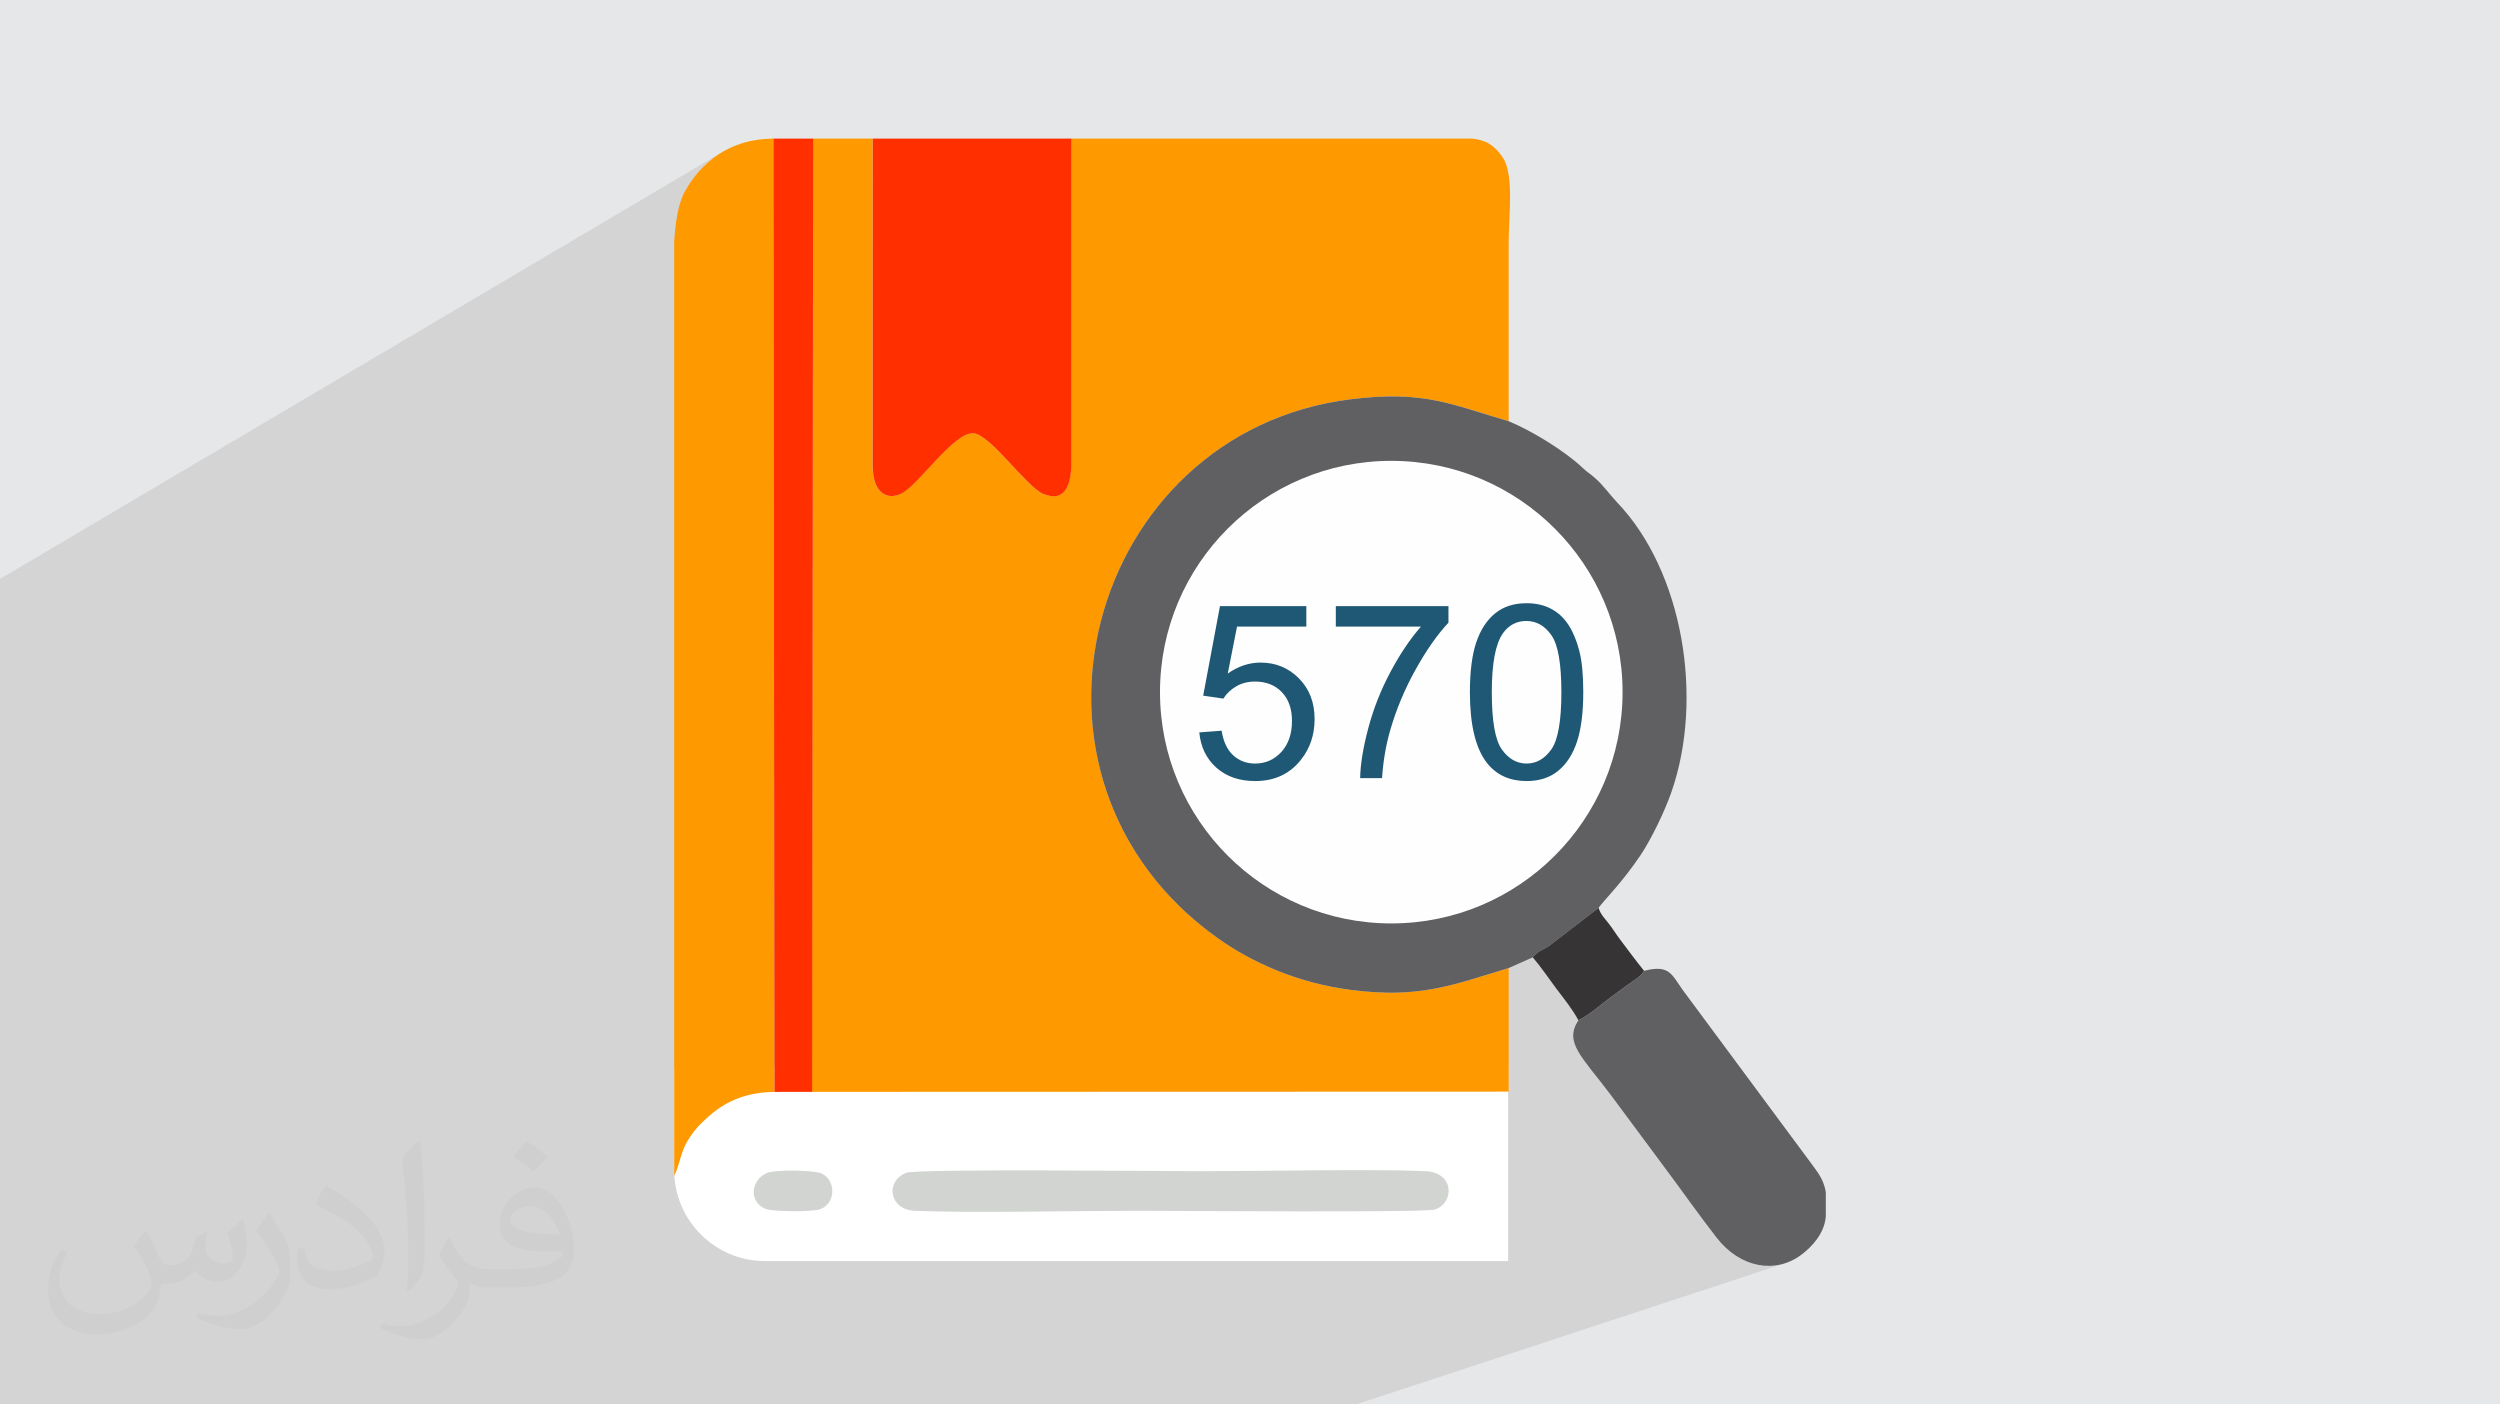
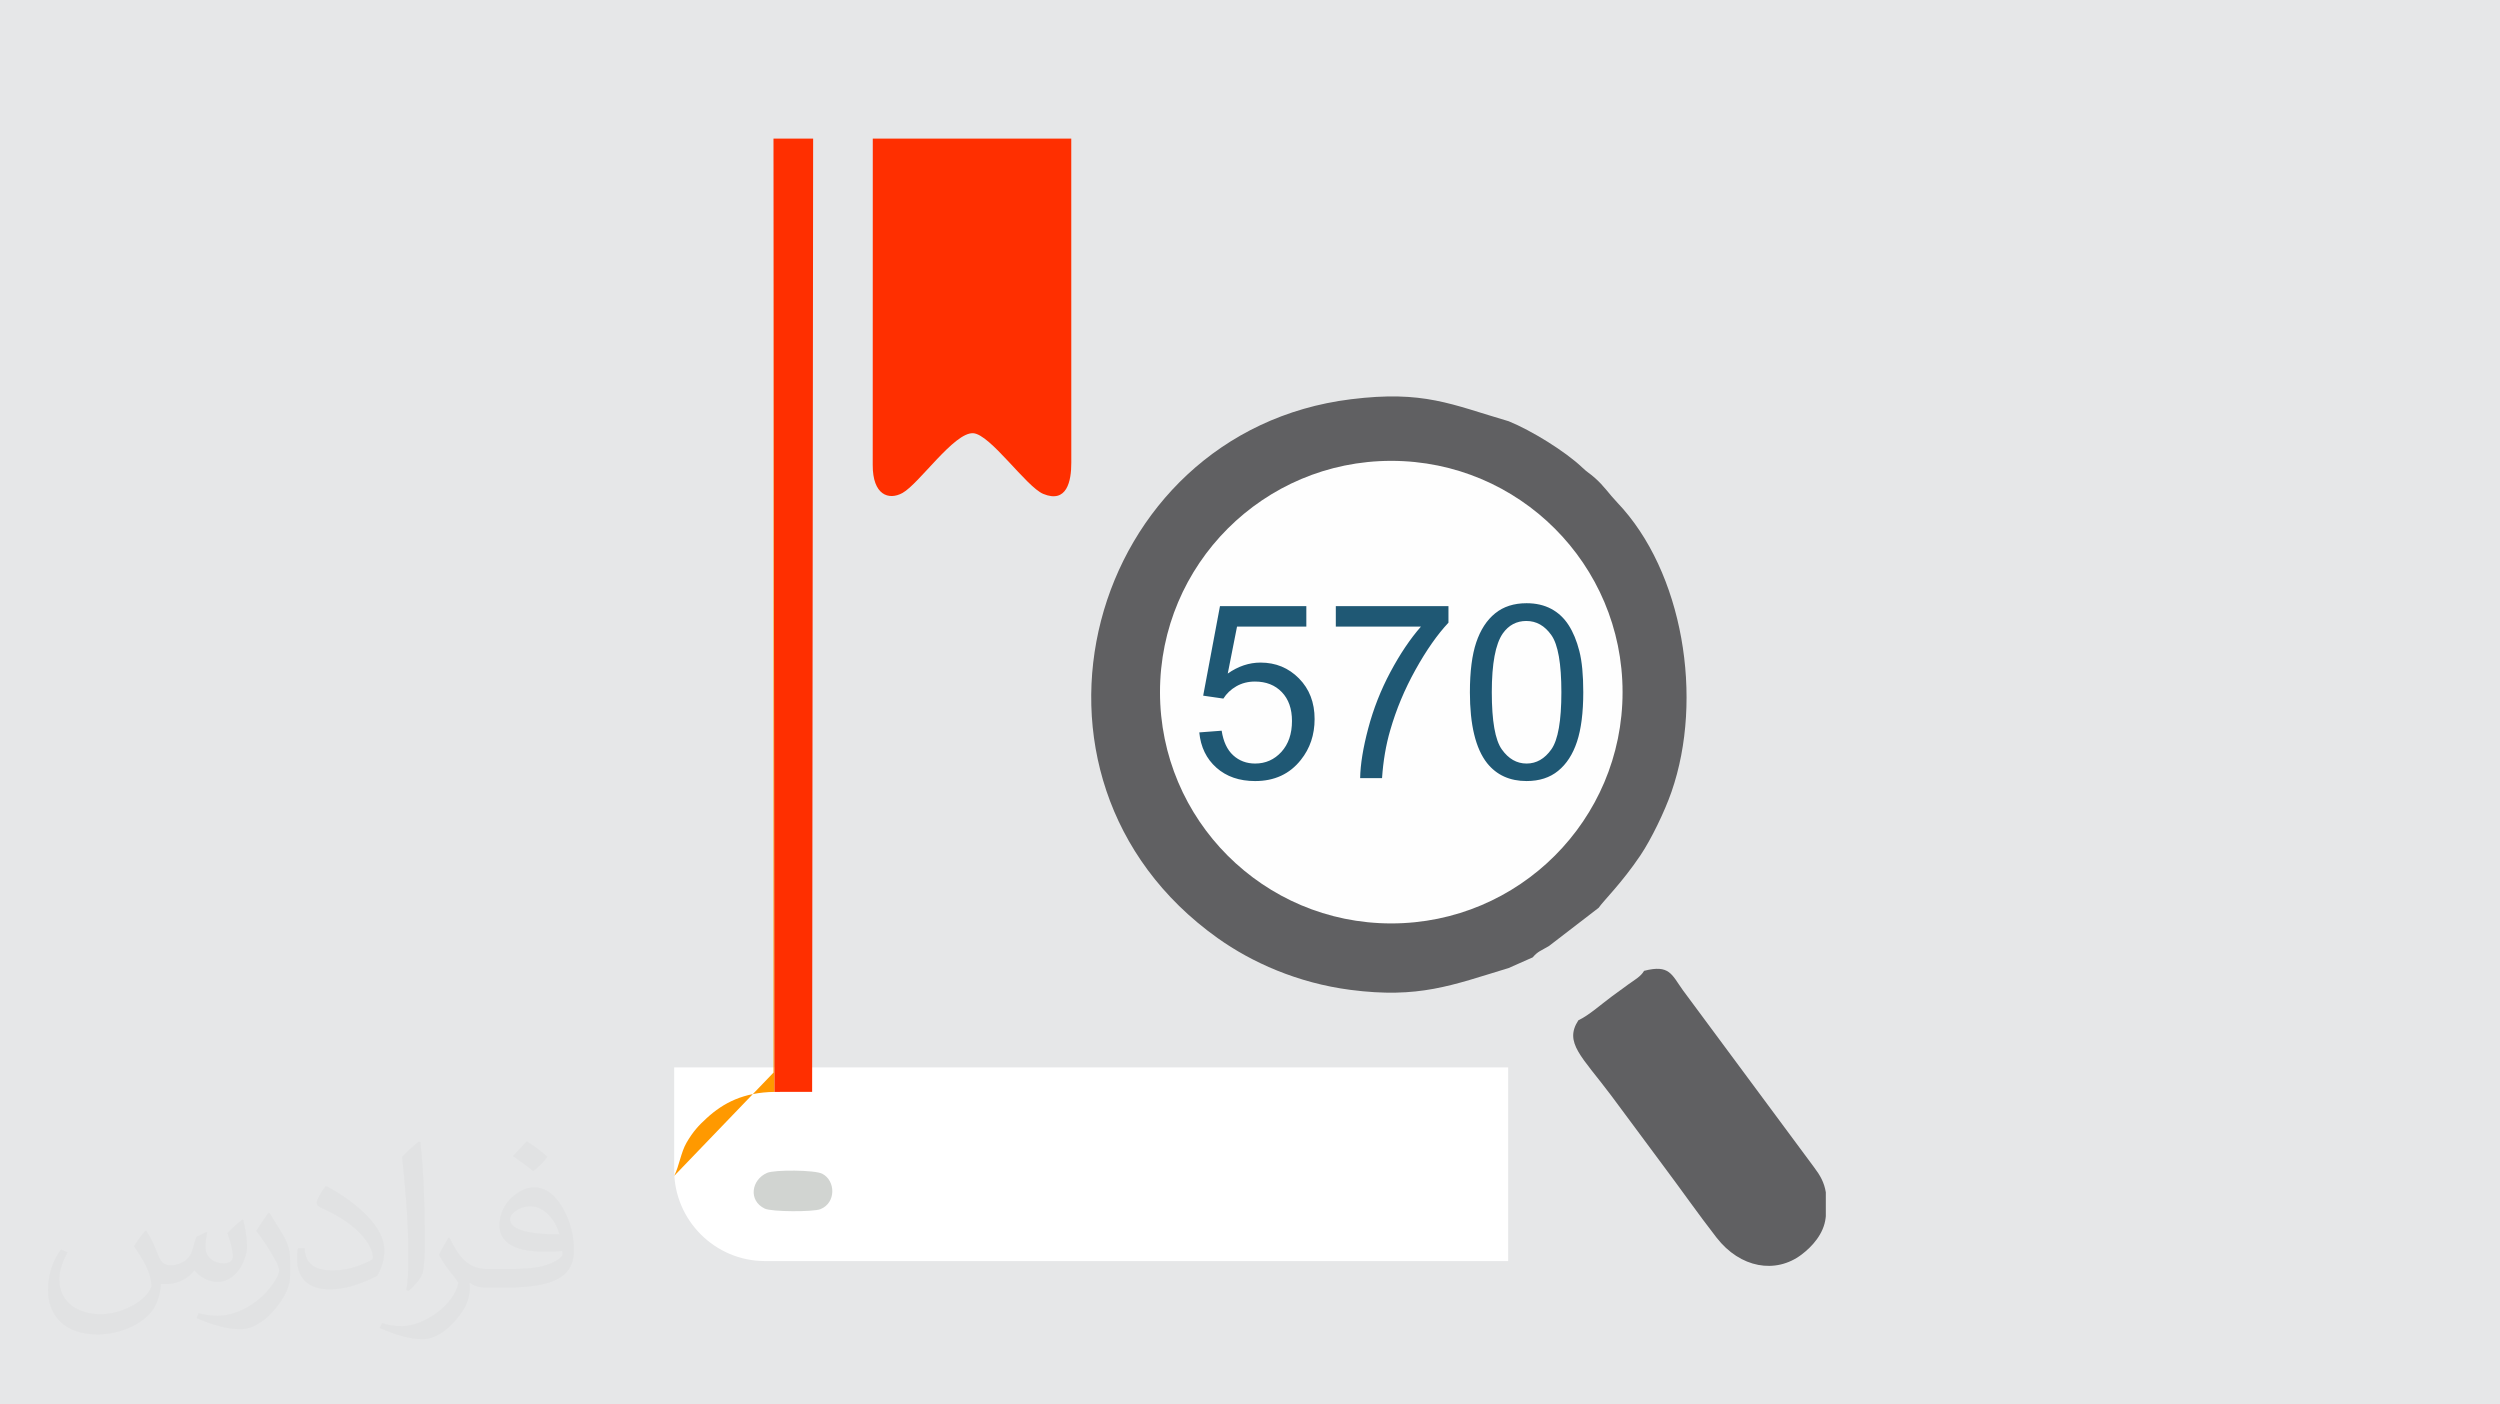
<svg xmlns="http://www.w3.org/2000/svg" xml:space="preserve" width="94.192mm" height="52.917mm" version="1.1" style="shape-rendering:geometricPrecision; text-rendering:geometricPrecision; image-rendering:optimizeQuality; fill-rule:evenodd; clip-rule:evenodd" viewBox="0 0 9419.16 5291.66">
  <defs>
    <style type="text/css">
   
    .fil8 {fill:#373435}
    .fil5 {fill:#606062}
    .fil7 {fill:#D1D4D1}
    .fil0 {fill:#E6E7E8}
    .fil9 {fill:#FEFEFE}
    .fil6 {fill:#FF2F00}
    .fil4 {fill:#FF9900}
    .fil3 {fill:white}
    .fil10 {fill:#1F5874;fill-rule:nonzero}
    .fil2 {fill:#373435;fill-opacity:0.031}
    .fil1 {fill:#373435;fill-opacity:0.102}
   
  </style>
  </defs>
  <g id="Layer_x0020_1">
    <polygon class="fil0" points="-0,0 9419.16,0 9419.16,5291.66 -0,5291.66 " />
-     <polygon class="fil1" points="-0,4985.36 -0,4985.37 -0,5115.32 -0,5291.66 34.58,5291.66 104.32,5291.66 226.73,5291.66 227.04,5291.66 227.3,5291.66 335.97,5291.66 398.84,5291.66 444.32,5291.66 444.33,5291.66 444.37,5291.66 733.9,5291.66 733.99,5291.66 734.04,5291.66 798.43,5291.66 800.45,5291.66 877.51,5291.66 894.3,5291.66 927.54,5291.66 1144.43,5291.66 1203.9,5291.66 1203.93,5291.66 1225.7,5291.66 1269.14,5291.66 1414.65,5291.66 1454.45,5291.66 1454.56,5291.66 1454.62,5291.66 1464.83,5291.66 1464.97,5291.66 1493.26,5291.66 1778.29,5291.66 1908.31,5291.66 1908.34,5291.66 1908.4,5291.66 1970.77,5291.66 2019.87,5291.66 2110.98,5291.66 2111.11,5291.66 2193.32,5291.66 2501.16,5291.66 2871.05,5291.66 2946.32,5291.66 3342.04,5291.66 3707.47,5291.66 4110.08,5291.66 4598.03,5291.66 5108.58,5291.66 6729.34,4758.31 6719.15,4761.55 6708.85,4764.24 6698.46,4766.36 6687.99,4767.93 6677.46,4768.94 6666.87,4769.4 6656.25,4769.3 6645.61,4768.64 6634.97,4767.44 6624.33,4765.68 6613.72,4763.36 6603.14,4760.5 6592.62,4757.08 6582.17,4753.11 6571.79,4748.59 6561.52,4743.53 6551.35,4737.91 6541.31,4731.75 6531.41,4725.04 6521.67,4717.79 6512.09,4709.99 6502.7,4701.64 6493.51,4692.75 6484.53,4683.32 6475.79,4673.34 6467.28,4662.82 6454.26,4645.95 6441.42,4629.12 6428.73,4612.31 6416.18,4595.53 6403.74,4578.78 6391.4,4562.04 6379.13,4545.32 6366.93,4528.61 6354.75,4511.91 6342.6,4495.22 6330.44,4478.54 6318.25,4461.85 6306.03,4445.17 6293.74,4428.48 6281.38,4411.79 6268.91,4395.08 6256.42,4378.38 6244,4361.72 6231.64,4345.1 6219.33,4328.5 6207.05,4311.92 6194.79,4295.34 6182.55,4278.76 6170.29,4262.16 6158.01,4245.53 6145.7,4228.87 6133.35,4212.15 6120.93,4195.39 6108.44,4178.55 6095.86,4161.64 6083.18,4144.64 6070.38,4127.54 6050.2,4101.04 6031.11,4076.57 6013.25,4053.97 5996.73,4033.03 5981.67,4013.58 5968.19,3995.42 5956.41,3978.37 5946.46,3962.24 5938.45,3946.85 5932.5,3932.01 5928.73,3917.53 5927.27,3903.22 5928.23,3888.9 5931.74,3874.38 5937.91,3859.48 5946.86,3844 5954.28,3840.33 5961.85,3836.17 5969.54,3831.56 5977.33,3826.57 5985.19,3821.24 5993.11,3815.63 6001.06,3809.79 6009.02,3803.79 6016.96,3797.66 6024.87,3791.48 6032.72,3785.29 6040.49,3779.14 6048.16,3773.09 6055.71,3767.2 6063.1,3761.51 6070.33,3756.09 6078.8,3749.82 6086.62,3744.07 6094.03,3738.62 6101.3,3733.31 6108.67,3727.93 6116.42,3722.29 6124.78,3716.22 6134.03,3709.51 6142.9,3703.26 6151.67,3697.27 6160.2,3691.38 6168.35,3685.44 6175.98,3679.27 6182.95,3672.72 6189.11,3665.62 6194.29,3657.87 6194.38,3657.84 6194.43,3657.79 6194.32,3657.83 6194.33,3657.82 5898.51,3770.59 5896.69,3768.15 5891.24,3760.97 5885.74,3753.78 5880.19,3746.54 5874.6,3739.24 5868.97,3731.86 5863.31,3724.36 5857.88,3717.08 5852.48,3709.73 5847.08,3702.32 5841.69,3694.87 5836.3,3687.39 5830.9,3679.9 5825.48,3672.4 5820.04,3664.91 5814.57,3657.44 5809.06,3650.01 5803.51,3642.63 5797.9,3635.31 5792.24,3628.08 5786.51,3620.93 5780.7,3613.89 5774.82,3606.96 5774.79,3606.94 5774.79,3606.89 5781.79,3599.09 5788.51,3592.83 5795.18,3587.69 5802.04,3583.24 5809.34,3579.06 5817.32,3574.72 5826.22,3569.81 5836.28,3563.91 6023.07,3420.25 5211.7,3739.65 5199.61,3739.28 5178.55,3738.22 5156.86,3736.72 5134.51,3734.76 5111.45,3732.33 5087.65,3729.43 5069.12,3726.86 5050.74,3723.99 5032.52,3720.83 5014.46,3717.4 4996.56,3713.68 4978.83,3709.7 4961.27,3705.46 4943.88,3700.96 4926.67,3696.21 4909.64,3691.23 4894.04,3686.39 5581.07,3410.65 5619.67,3393.2 5657.24,3373.96 5693.73,3352.97 5729.09,3330.31 5763.25,3306.01 5796.17,3280.14 5827.79,3252.76 5858.05,3223.9 5886.91,3193.64 5914.29,3162.02 5940.16,3129.1 5964.46,3094.94 5987.12,3059.58 6008.11,3023.09 6027.35,2985.52 6044.8,2946.92 6060.4,2907.35 6074.1,2866.86 6085.85,2825.51 6095.58,2783.35 6103.24,2740.44 6108.78,2696.83 6112.15,2652.57 6113.28,2607.73 6112.15,2562.89 6108.78,2518.63 6103.24,2475.02 6095.58,2432.11 6085.85,2389.95 6074.1,2348.6 6060.4,2308.11 6044.8,2268.54 6027.35,2229.94 6008.11,2192.37 5987.12,2155.88 5964.46,2120.52 5940.16,2086.36 5914.29,2053.44 5886.91,2021.82 5858.05,1991.56 5827.79,1962.7 5796.17,1935.32 5763.25,1909.45 5729.09,1885.15 5693.73,1862.49 5657.24,1841.5 5619.67,1822.26 5581.07,1804.81 5541.5,1789.21 5501.01,1775.51 5459.66,1763.76 5417.5,1754.03 5374.59,1746.37 5354.64,1743.84 5684.19,1587.08 5664.12,1581.13 5644.67,1575.26 5625.79,1569.48 5607.44,1563.81 5589.55,1558.25 5572.07,1552.82 5554.96,1547.55 5538.16,1542.43 5521.61,1537.49 5505.26,1532.73 5489.07,1528.18 5472.97,1523.85 5456.91,1519.74 5440.85,1515.89 5424.72,1512.29 5408.48,1508.96 5392.07,1505.92 5375.45,1503.18 5358.54,1500.75 5341.32,1498.65 5323.71,1496.9 5305.67,1495.5 5287.15,1494.48 5268.09,1493.83 5248.44,1493.59 5228.15,1493.76 5207.16,1494.36 5185.42,1495.39 5162.87,1496.89 5139.48,1498.85 5115.17,1501.29 5089.91,1504.23 4998.83,1519.15 4911.55,1540.63 4828.18,1568.33 4748.82,1601.9 4747.44,1602.58 4748.81,1601.87 3061.32,2436.05 3061.44,2329.81 3994.35,1864 3992.96,1864.54 3994.1,1863.97 4002.72,1858.29 4010.15,1850.97 4016.46,1842.2 4021.73,1832.17 4026.04,1821.07 4029.47,1809.09 4032.08,1796.44 4033.97,1783.3 4035.2,1769.86 4035.86,1756.33 4036.01,1742.89 4035.86,522.29 3288.26,939.8 3288.34,522.26 3063.23,652.33 3063.37,522.24 2914.34,609.26 2914.25,522.26 2582.69,717.22 2585.27,712.59 2591.24,702.54 2597.52,692.61 2604.1,682.83 2611,673.2 2618.19,663.75 2625.7,654.48 2633.51,645.41 2641.63,636.56 2650.06,627.92 2658.8,619.53 2667.85,611.39 2677.2,603.52 2686.87,595.92 2696.85,588.62 2707.13,581.62 2717.73,574.94 -0,2181.1 -0,2235.84 -0,2239.11 -0,2310.93 -0,2384.38 -0,2422.29 -0,2652.88 -0,2776.18 -0,3464.05 -0,3522.05 -0,3522.17 -0,3529.01 -0,3602.53 -0,3602.66 -0,3776.24 -0,3829.7 -0,3858.28 -0,3858.41 -0,3963.88 " />
    <path class="fil2" d="M550.85 4636.82c17.98,27.25 29.64,53.44 41.02,82.55 8.46,16.94 12.95,48.16 52.65,48.16 11.63,0 28.32,-3.43 43.13,-11.63 16.66,-8.74 29.36,-21.97 35.99,-42.06l15.87 -53.44 38.63 -19.05 2.64 2.64c-5.28,20.12 -6.6,39.42 -6.6,54.51 0,44.7 38.63,61.65 69.32,61.65 17.98,0 34.14,-8.74 34.14,-25.15 0,-21.16 -8.99,-57.15 -20.65,-89.43 17.98,-17.98 35.99,-35.99 56.62,-50.55l3.17 1.6c8.99,38.1 14.02,75.67 14.02,100.81 0,24.61 -10.85,51.87 -19.84,69.6 -18.52,34.92 -51.33,62.71 -91.01,62.71 -30.15,0 -63.75,-15.09 -86.79,-43.13l-1.32 0c-21.69,27 -55.3,51.33 -109.02,51.33l-16.66 0c-2.64,35.46 -10.31,60.58 -21.97,83.08 -32,62.43 -127,106.63 -216.43,106.63 -124.36,0 -186.79,-71.7 -186.79,-167.21 0,-59 19.3,-113.77 48.95,-152.65l24.33 10.06c-18.52,35.46 -30.96,68.78 -30.96,101.6 0,89.43 72.77,132.03 156.64,132.03 77.8,0 174.09,-49.48 191.57,-106.88 -6.6,-62.71 -30.15,-92.07 -66.14,-149.22 10.85,-19.05 24.87,-38.1 42.34,-58.47l3.17 0 0 0 0 0 -0.02 -0.09zm1434.31 -336.55c26.19,16.41 51.87,35.71 76.99,57.94 -14.02,19.84 -31.5,37.85 -53.19,53.72 -25.15,-20.37 -50.27,-37.85 -75.95,-56.36 17.45,-19.58 34.67,-38.35 52.12,-55.3l0 0 0 0 0 0 0 0 0 0 0.03 0zm13.49 244.48c-42.34,0 -76.99,27.79 -76.99,48.41 0,44.2 84.66,57.94 186,57.4 -12.7,-51.87 -57.15,-105.84 -109.02,-105.84l0.01 0.03zm-95 236.55c55.04,0 103.2,-1.6 139.95,-10.85 41.02,-10.31 75.67,-30.96 75.67,-45.24 0,-3.71 0,-8.2 -1.32,-11.91 -23.01,2.11 -49.48,2.11 -72.49,2.11 -74.6,0 -131.75,-16.94 -154.25,-58.75 -5.56,-11.63 -9.52,-24.61 -9.52,-39.42 0,-40.49 17.45,-79.91 48.16,-107.16 25.65,-22.48 53.97,-36.5 82.8,-36.5 52.12,0 93.65,41.81 122.76,107.7 15.87,35.99 26.72,77.52 26.72,129.92 0,34.92 -9.52,64.29 -31.22,85.98 -40.49,39.17 -115.09,53.97 -229.39,53.97l-51.87 0 0 0 -13.49 0c-28.32,0 -48.69,-5.03 -64.82,-17.45l-2.64 0c0.79,6.6 1.32,12.95 1.32,19.05 0,25.65 -8.46,58.47 -25.65,84.66 -50.8,75.41 -105.84,108.2 -153.47,108.2 -48.16,0 -107.16,-18.52 -160.35,-42.6l9.52 -18.52c17.2,7.14 41.02,11.91 73.81,11.91 85.98,0 198.96,-82.55 212.98,-163.25 -3.17,-6.6 -8.99,-15.34 -17.2,-24.61 -25.15,-29.9 -41.02,-54.76 -55.83,-80.95 12.7,-25.15 24.33,-45.24 35.18,-63.5l4.5 -0.53c36.78,74.88 70.1,117.73 144.45,117.73l11.63 0 0 0 53.97 0 0 0 0 0 0 0 0 0 0 0 0.09 0.01zm-372.54 79.12c6.35,-34.39 6.88,-73.02 6.88,-109.02l0 -53.44c0,-99.75 -12.7,-244.73 -23.01,-339.19 17.98,-19.3 43.13,-42.06 62.97,-57.4l5.82 1.6c13.49,118.8 16.66,256.39 16.66,383.64 0,33.35 -1.32,65.89 -4.5,89.69 -1.85,30.15 -19.3,52.91 -56.62,87.83l-8.2 -3.71zm-383.38 -157.43c1.85,46.84 24.87,83.62 105.31,83.62 50.01,0 92.33,-12.95 139.17,-35.18 8.46,-3.71 12.95,-8.74 12.95,-12.95 0,-29.36 -22.48,-68.25 -60.32,-103.71 -36.78,-33.35 -85.47,-62.71 -130.96,-82.3 -15.62,-6.6 -20.65,-13.49 -20.65,-20.12 0,-13.49 17.98,-41.81 32.82,-62.18l5.03 -0.53c52.12,27.25 110.34,67.74 153.47,112.7 39.17,41.53 63.5,83.62 63.5,129.39 0,33.86 -10.31,65.61 -27,95.25 -57.15,28.83 -118.01,50.8 -178.33,50.8 -73.28,0 -123.29,-34.39 -123.29,-115.09 0,-8.74 0,-22.22 3.17,-39.7l25.15 0 0 0 0 0 0 0 0 0 0 0 -0.02 0zm-132.57 -133.1l45.52 73.56c16.66,27.25 32.28,56.9 32.28,103.71l0 59.79c0,48.41 -30.96,100.28 -80.95,151.61 -39.17,34.67 -73.81,49.48 -105.84,49.48 -47.62,0 -102.13,-14.81 -165.1,-41.81l7.14 -18.52c19.84,5.28 42.85,9.78 71.17,9.78 90.5,-0.53 183.08,-66.67 225.42,-147.37 5.03,-9.27 6.88,-17.98 6.88,-24.08 0,-9.27 -5.03,-19.58 -8.99,-28.83 -23.01,-43.38 -48.69,-83.08 -76.99,-119.86 14.81,-23.29 29.64,-45.77 45.77,-68l3.71 0.53 0 0 0 0 0 0 0 0 0 0 -0.02 0.01z" />
    <path class="fil3" d="M5682.26 4021.54l-3142.16 0 0 387.96c0,187.96 153.77,341.73 341.73,341.73l2800.45 0 0 -729.69 -0.02 0z" />
-     <path class="fil4" d="M3059.84 4113.77l2624.33 -0.89 0 -465.68c-214.93,65.38 -338.43,115.82 -596.47,82.27 -198.48,-25.83 -371.45,-103.3 -500.28,-195.2 -849.3,-605.97 -488.98,-1907.11 502.49,-2030.04 274.8,-34.06 376.63,19.05 594.28,82.85 0,-224.94 0,-449.94 0,-674.93 0,-97.13 21.08,-252.4 -21.56,-317.47 -33.12,-50.55 -67.77,-67.46 -115.47,-72.39l-151.16 0 -21.26 0 -21.26 0 -21.21 0 -21.26 0 -21.26 0 -21.26 0 -21.26 0 -21.26 0 -21.26 0 -21.21 0 -21.26 0 -21.26 0 -21.26 0 -21.26 0 -21.21 0 -21.26 0 -21.26 0 -21.26 0 -21.26 0 -21.26 0 -21.26 0 -21.21 0 -21.26 0 -21.26 0 -21.26 0 -21.26 0 -21.26 0 -21.21 0 -21.26 0 -21.26 0 -21.26 0 -21.26 0 -21.26 0 -21.26 0 -21.21 0 -21.26 0 -21.26 0 -21.26 0 -21.26 0 -21.21 0 -21.26 0 -21.26 0 -21.26 0 -21.26 0 -21.26 0 -21.26 0 -21.21 0 -21.26 0 -21.26 0 -21.26 0 -21.26 0 -21.26 0 -21.26 0 -21.21 0 -21.26 0 -21.26 0 -21.26 0 -21.26 0 -21.21 0 -21.26 0 -21.26 0 -21.26 0 -21.26 0 -21.26 0 0.15 1220.6c0.38,71.09 -17.32,154.41 -105.59,117.98 -63.88,-26.42 -199.67,-224.84 -264.03,-228.68 -71.65,-4.24 -203.48,190.45 -266.6,225.25 -51.16,28.24 -112.42,8.28 -111.94,-106.07l0.23 -1229.13 -224.71 0 -3.84 3591.51 0.66 0 -0.35 0.02z" />
    <path class="fil5" d="M4514.17 3009.48c-38.48,-36.32 -78.18,-173.61 -90.86,-243.2 -83.64,-459.51 225.15,-885.19 670.31,-961.19 186.41,-31.8 413.74,6.53 536.91,95.96 195.12,72.9 372.62,346.38 413.44,575.51 36.25,203.86 -9.8,421.94 -121.46,589.05 -52.02,77.85 -48.97,72.77 -111.28,134.62 -293.88,291.52 -746.15,319 -1073.81,73.79 -64.47,-48.21 -188.77,-171.42 -223.19,-264.52l0 -0.05 -0.06 0.03zm1169.95 637.69l90.7 -40.18c19.28,-23.22 32.84,-25.55 61.49,-42.98l186.79 -143.66c17.27,-25.43 87.45,-93.52 157.68,-198.02 40.64,-60.5 90.86,-164.21 116.87,-239.06 122.15,-351.49 44.02,-830.02 -204.62,-1090.22 -32.08,-33.58 -48.87,-61.54 -84.81,-93.14 -19.38,-17.04 -26.67,-19.28 -46.53,-38.2 -64.74,-61.75 -193.55,-140.64 -277.52,-174.65 -217.65,-63.78 -319.48,-116.92 -594.28,-82.85 -991.44,122.91 -1351.76,1424.08 -502.49,2030.02 128.83,91.92 301.8,169.37 500.25,195.2 258.04,33.58 381.53,-16.87 596.47,-82.27l0.05 0.05 -0.05 -0.04z" />
-     <path class="fil4" d="M2540.11 4430.33c19,-37.36 25.25,-88.42 46.3,-124.74 24.56,-42.34 46.13,-65.48 76.38,-93.09 63.4,-57.89 138.76,-96.95 255.19,-98.58l-3.71 -3591.61c-164.97,0 -275.84,91.34 -334.67,200.46 -24.23,44.93 -35.05,113.36 -39.45,188.62l0 305.79 0 3213.15 -0.05 0 0.01 0z" />
+     <path class="fil4" d="M2540.11 4430.33c19,-37.36 25.25,-88.42 46.3,-124.74 24.56,-42.34 46.13,-65.48 76.38,-93.09 63.4,-57.89 138.76,-96.95 255.19,-98.58l-3.71 -3591.61l0 305.79 0 3213.15 -0.05 0 0.01 0z" />
    <path class="fil6" d="M4036.14 522.26l-747.8 0 -0.23 1229.13c-0.48,114.35 60.73,134.26 111.94,106.07 63.14,-34.82 194.89,-229.49 266.6,-225.25 64.41,3.84 200.18,202.26 264.06,228.68 88.21,36.45 105.92,-46.86 105.59,-117.96l-0.15 -1220.62 0 -0.05 -0.01 0z" />
    <polygon class="fil6" points="2917.98,4113.92 3059.84,4113.77 3063.63,522.26 2914.25,522.26 " />
    <path class="fil5" d="M6194.33 3657.82c-12.52,21.89 -36.65,34.52 -60.3,51.69 -26.06,18.9 -40,29.03 -63.7,46.58 -38.05,28.12 -84.3,69.77 -123.47,87.91 -55.4,84.4 13.16,136.4 123.52,283.54 68.58,91.47 131.67,178.33 198.53,267.54 66.8,89.13 128.45,177.7 198.37,267.74 89.38,115.09 222.73,137.77 320.09,64.26 40.26,-30.38 83.95,-78.31 90.93,-137.87 0.25,-2.36 0.53,-4.65 0.76,-6.96l0 -90.02c-5.97,-36.88 -21.01,-63.65 -44.65,-94.87l-494.11 -666.9c-42.16,-58.9 -50.06,-97.46 -145.87,-72.67l-0.05 0.05 -0.05 -0.02z" />
-     <path class="fil7" d="M3414.5 4418.55c-79.58,30.76 -66.07,139.04 32.49,143.36 200.71,8.74 622.07,-0.15 838.81,-0.15 128.19,0 1079.37,7.67 1120.06,-4.7 72.54,-21.97 76.73,-139.37 -34.85,-144.53 -194.26,-8.89 -627.94,0.18 -839.42,0.18 -131.24,0 -1076.53,-9.88 -1117.09,5.84l0.03 -0.03 -0.03 0.03z" />
-     <path class="fil8" d="M5774.82 3606.96c31.6,36.6 59.49,78.79 88.49,117.4 30.25,40.31 59.46,74.98 83.54,119.58 39.22,-18.14 85.42,-59.79 123.47,-87.93 23.75,-17.55 37.67,-27.69 63.7,-46.58 23.65,-17.12 47.78,-29.77 60.3,-51.69 -32.28,-40.16 -57.58,-74.42 -88.98,-116.18 -16.54,-21.92 -25.81,-37.67 -42.21,-59.46 -15.57,-20.65 -33.45,-36.86 -40.06,-61.85l-186.79 143.66c-28.6,17.45 -42.21,19.76 -61.49,42.98l0 0.05 0.03 0.02z" />
    <path class="fil7" d="M2890.09 4419.03c-58.83,25.25 -72.06,104.34 -8.69,134.62 26.03,12.45 182.73,12.78 209.55,2.11 59.94,-23.77 57.53,-107.82 6.81,-133.6 -28.04,-14.27 -178.59,-15.67 -207.72,-3.15l0.03 0.05 0.02 -0.03z" />
    <circle class="fil9" cx="5241.88" cy="2607.73" r="871.4" />
    <path class="fil10" d="M4518.52 2759.43l84.32 -6.42c6.27,41.1 20.78,71.95 43.4,92.73 22.6,20.62 50.26,31.01 82.79,31.01 39.27,0 72.12,-14.67 98.85,-43.84 26.58,-29.33 39.87,-68.14 39.87,-116.42 0,-45.97 -12.68,-82.18 -38.19,-108.77 -25.51,-26.57 -59.28,-39.87 -101.28,-39.87 -26.13,0 -49.5,5.97 -70.28,17.88 -20.62,11.92 -36.82,27.34 -48.74,46.29l-76.07 -11 63.25 -337.32 325.39 0 0 76.99 -261.08 0 -34.99 177.06c39.27,-27.65 80.52,-41.39 123.6,-41.39 57.14,0 105.41,19.86 144.66,59.58 39.27,39.71 58.97,90.75 58.97,153.07 0,59.43 -17.25,110.77 -51.79,153.99 -42,53.17 -99.45,79.75 -172.17,79.75 -59.57,0 -108.16,-16.8 -145.89,-50.27 -37.73,-33.45 -59.27,-77.75 -64.62,-133.05zm514.37 -398.74l0 -76.99 424.4 0 0 62.33c-41.7,44.46 -83.26,103.58 -124.2,177.37 -41.1,73.79 -72.72,149.71 -95.17,227.78 -16.05,54.85 -26.44,115.18 -30.87,180.57l-82.49 0c0.92,-51.64 11,-114.12 30.4,-187.29 19.4,-73.34 47.05,-143.91 83.26,-211.89 36.2,-67.99 74.7,-125.28 115.49,-171.88l-320.82 0zm505.21 247.19c0,-77.45 7.95,-140.09 23.83,-187.45 16.05,-47.51 39.72,-84.02 71.2,-109.54 31.32,-25.5 70.89,-38.19 118.54,-38.19 35.14,0 66,7.04 92.74,21.24 26.58,14.2 48.58,34.68 65.69,61.42 17.11,26.57 30.55,59.12 40.33,97.45 9.93,38.35 14.82,90.14 14.82,155.07 0,76.99 -7.95,139.33 -23.68,186.68 -15.74,47.52 -39.41,84.02 -70.89,109.69 -31.32,25.67 -71.04,38.5 -119.01,38.5 -63.08,0 -112.74,-22.45 -148.79,-67.52 -43.23,-55 -64.78,-144.07 -64.78,-267.35zm82.5 0.31c0,108 12.53,179.8 37.74,215.25 25.2,35.59 56.37,53.31 93.33,53.31 36.97,0 68.14,-17.87 93.34,-53.47 25.22,-35.74 37.74,-107.39 37.74,-215.09 0,-108.01 -12.52,-179.81 -37.74,-215.26 -25.05,-35.59 -56.52,-53.32 -94.25,-53.32 -36.97,0 -66.61,15.75 -88.76,47.06 -27.65,39.87 -41.4,113.81 -41.4,221.52z" />
  </g>
</svg>